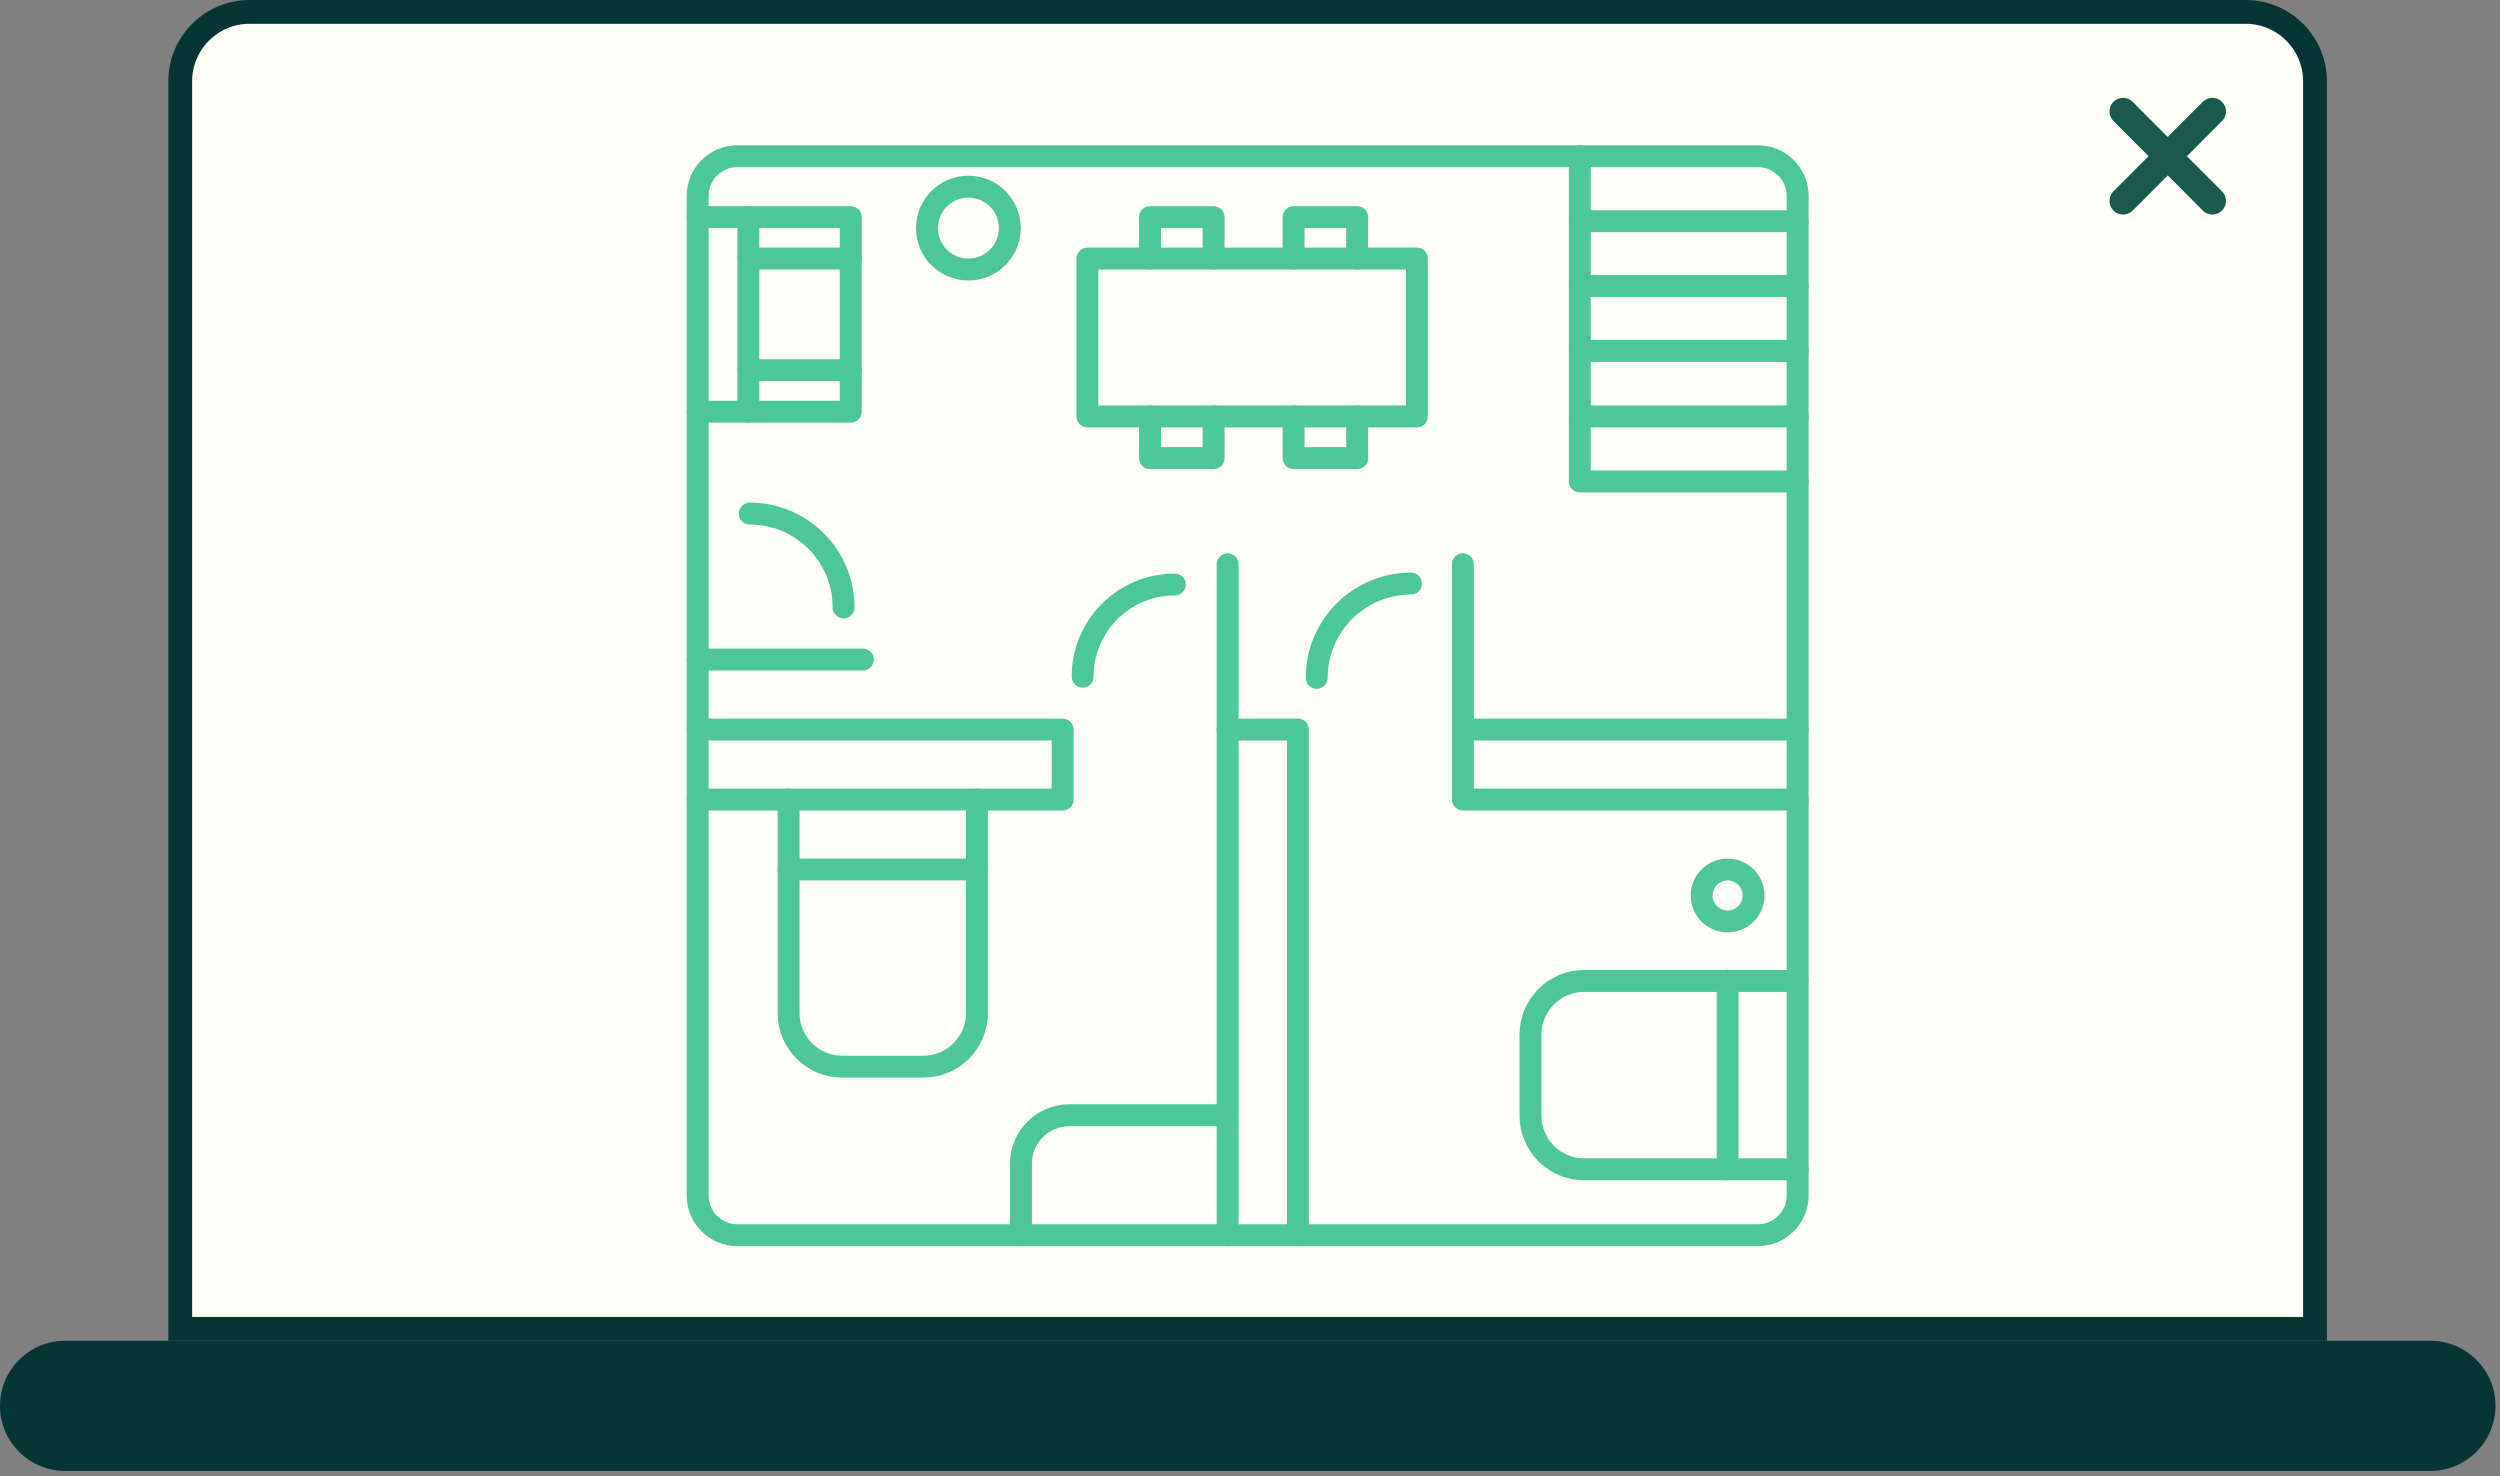
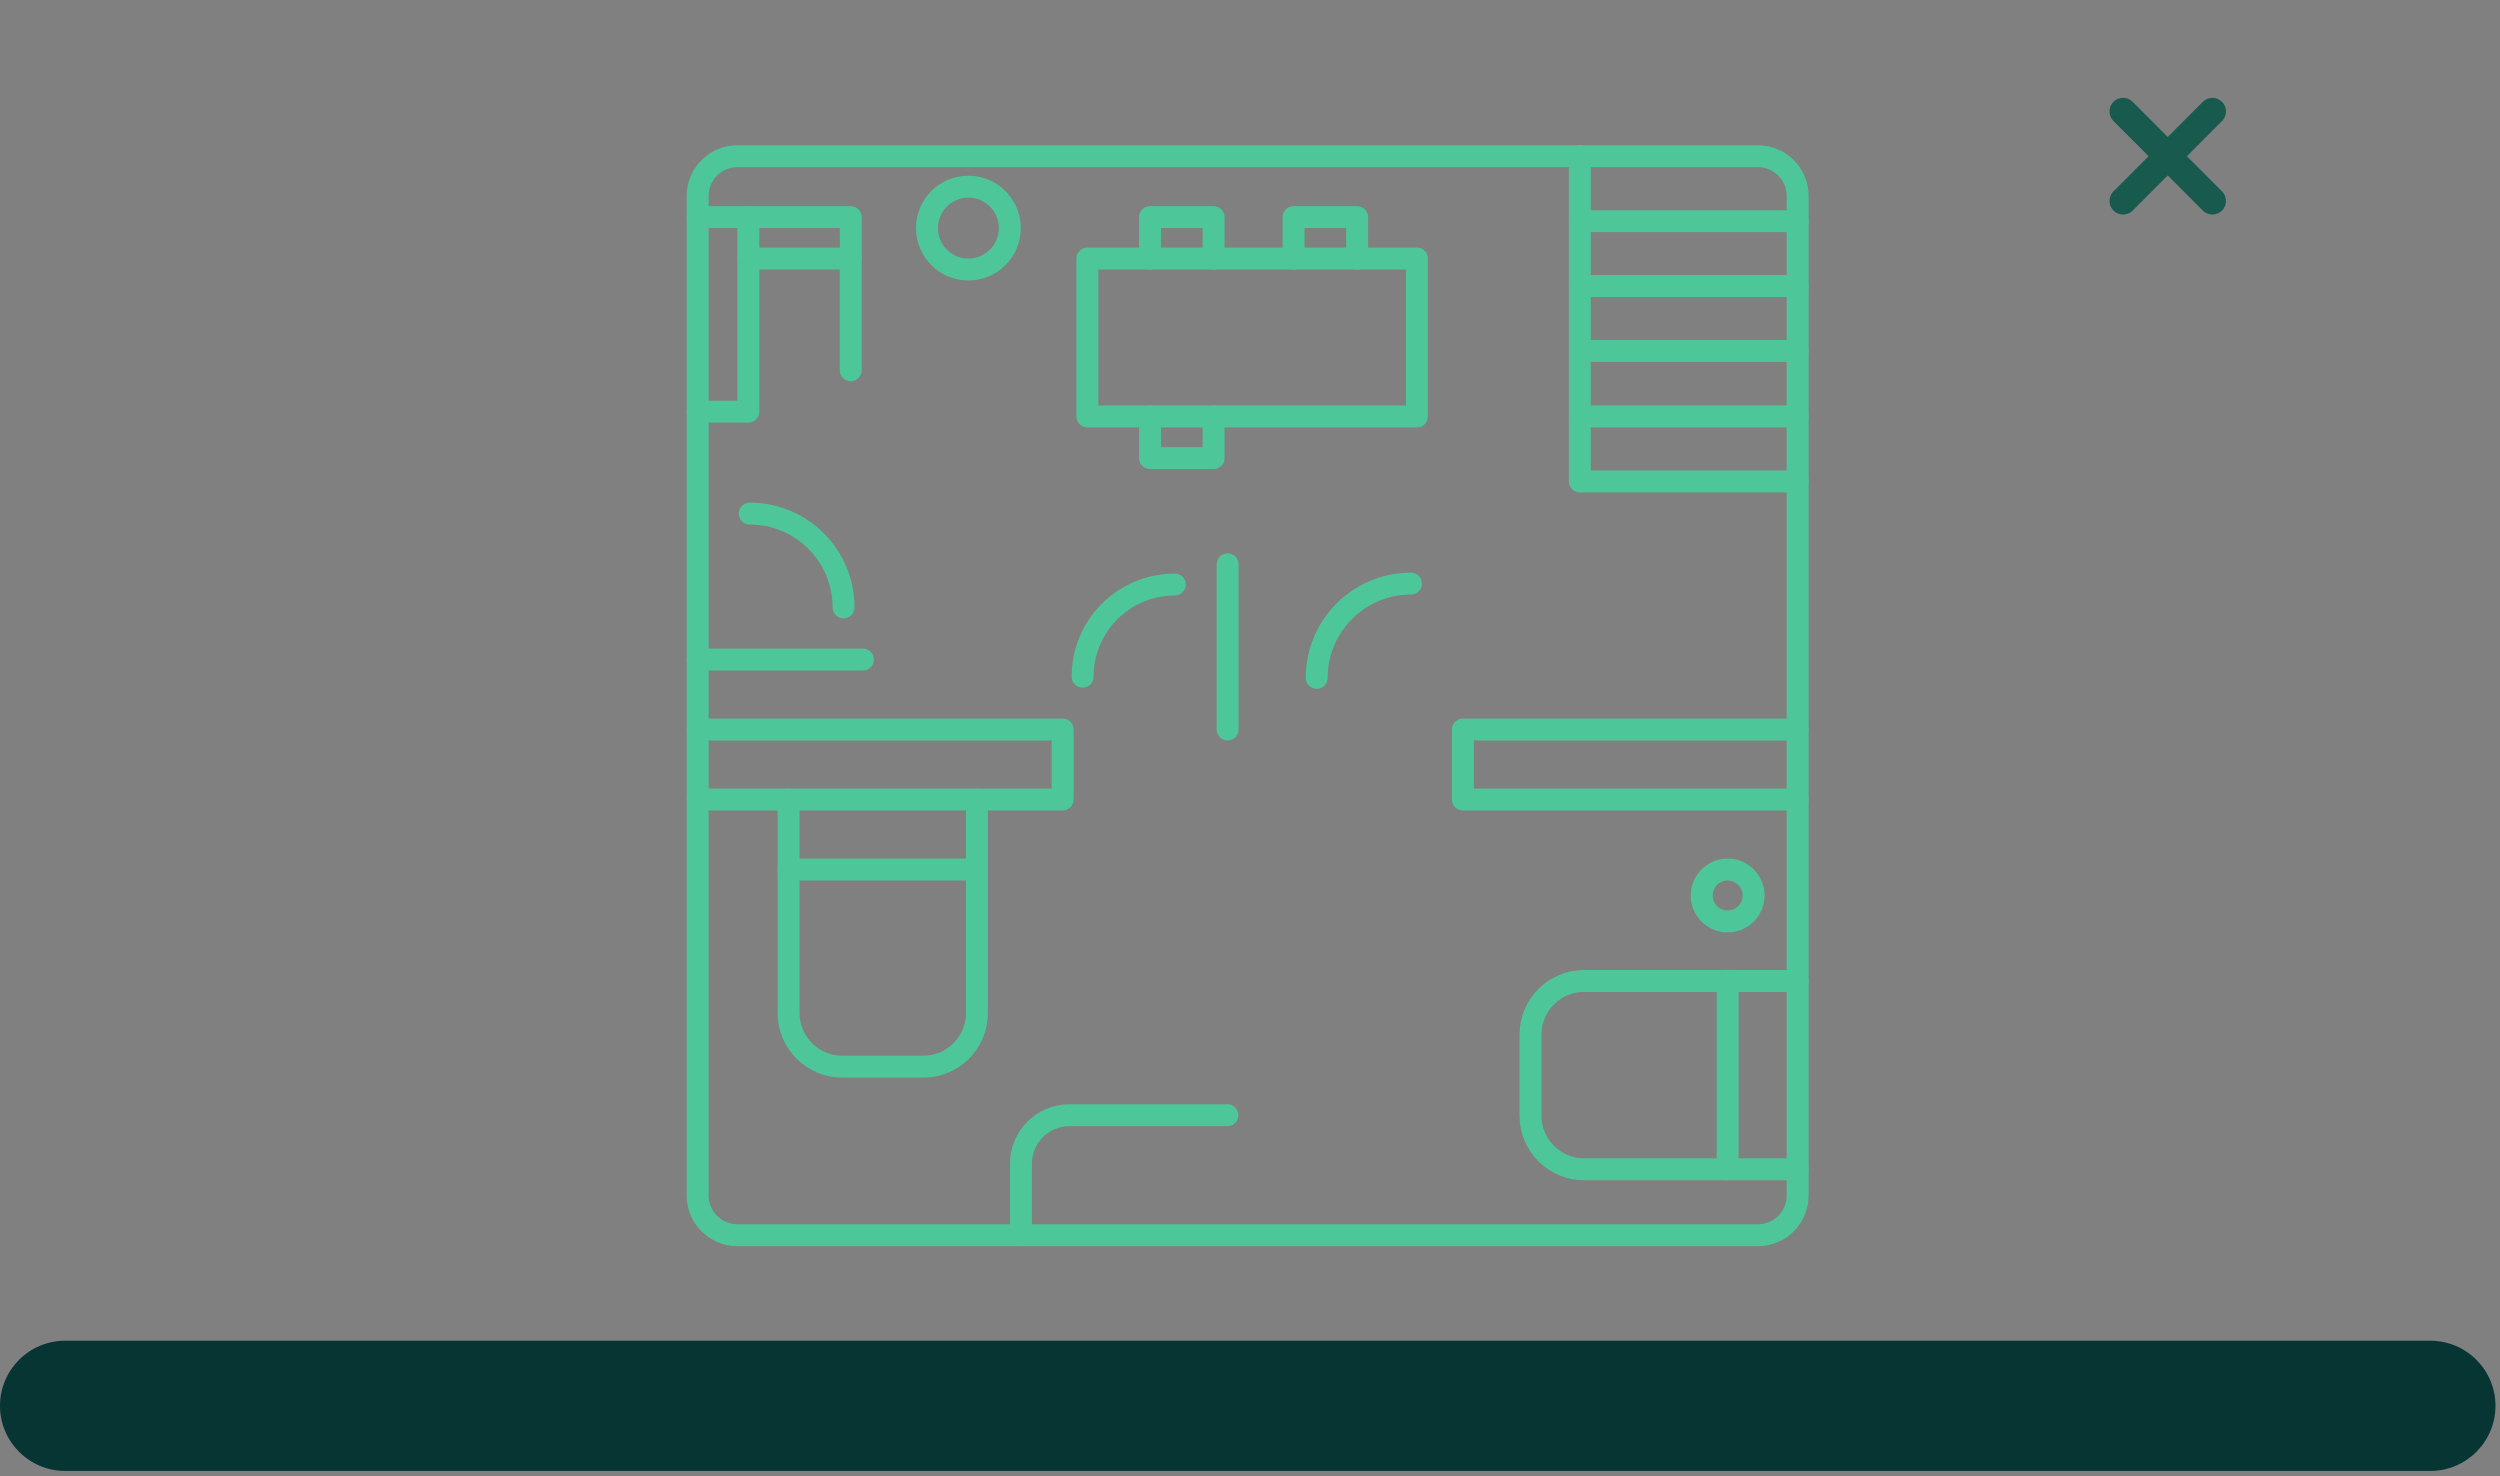
<svg xmlns="http://www.w3.org/2000/svg" width="105" height="62" viewBox="0 0 105 62" fill="none">
  <rect x="0" y="0" width="105" height="62" fill="#808080" stroke="none" />
-   <path d="M10.48 0.5H94.32C95.924 0.5 97.23 1.806 97.23 3.41V55.81H7.57V3.41C7.57 1.806 8.876 0.5 10.48 0.5Z" fill="#FFFEF7" stroke="#073534" />
  <path d="M102.07 56.31H2.74C1.227 56.31 0 57.535 0 59.045C0 60.556 1.227 61.78 2.74 61.78H102.07C103.583 61.78 104.81 60.556 104.81 59.045C104.81 57.535 103.583 56.31 102.07 56.31Z" fill="#073534" />
  <path d="M73.831 6.56H30.971C30.049 6.56 29.301 7.308 29.301 8.23V50.21C29.301 51.132 30.049 51.88 30.971 51.88H73.831C74.753 51.88 75.501 51.132 75.501 50.21V8.23C75.501 7.308 74.753 6.56 73.831 6.56Z" stroke="#4DC79A" stroke-width="0.92" stroke-linecap="round" stroke-linejoin="round" />
-   <path d="M51.56 51.88V30.64H54.511V51.88" stroke="#4DC79A" stroke-width="0.92" stroke-linecap="round" stroke-linejoin="round" />
  <path d="M29.301 30.64H44.631V33.58H29.301" stroke="#4DC79A" stroke-width="0.92" stroke-linecap="round" stroke-linejoin="round" />
  <path d="M75.501 33.58H61.441V30.64H75.501" stroke="#4DC79A" stroke-width="0.92" stroke-linecap="round" stroke-linejoin="round" />
  <path d="M51.56 23.7V30.64" stroke="#4DC79A" stroke-width="0.92" stroke-linecap="round" stroke-linejoin="round" />
-   <path d="M61.441 23.7V30.64" stroke="#4DC79A" stroke-width="0.92" stroke-linecap="round" stroke-linejoin="round" />
  <path d="M42.881 51.88V48.87C42.881 47.75 43.791 46.84 44.911 46.84H51.551" stroke="#4DC79A" stroke-width="0.92" stroke-linecap="round" stroke-linejoin="round" />
  <path d="M41.031 33.58V42.55C41.031 43.79 40.021 44.8 38.781 44.8H35.371C34.131 44.8 33.121 43.79 33.121 42.55V33.58" stroke="#4DC79A" stroke-width="0.92" stroke-linecap="round" stroke-linejoin="round" />
  <path d="M33.121 36.52H41.031" stroke="#4DC79A" stroke-width="0.92" stroke-linecap="round" stroke-linejoin="round" />
  <path d="M75.501 49.11H66.531C65.291 49.11 64.281 48.1 64.281 46.86V43.45C64.281 42.21 65.291 41.2 66.531 41.2H75.501" stroke="#4DC79A" stroke-width="0.92" stroke-linecap="round" stroke-linejoin="round" />
  <path d="M72.561 41.19V49.11" stroke="#4DC79A" stroke-width="0.92" stroke-linecap="round" stroke-linejoin="round" />
  <path d="M45.471 28.42C45.471 26.28 47.201 24.55 49.341 24.55" stroke="#4DC79A" stroke-width="0.92" stroke-linecap="round" stroke-linejoin="round" />
  <path d="M36.241 27.7H29.301" stroke="#4DC79A" stroke-width="0.92" stroke-linecap="round" stroke-linejoin="round" />
  <path d="M31.49 21.57C33.67 21.57 35.43 23.34 35.43 25.51" stroke="#4DC79A" stroke-width="0.92" stroke-linecap="round" stroke-linejoin="round" />
  <path d="M55.301 28.47C55.301 26.28 57.081 24.51 59.261 24.51" stroke="#4DC79A" stroke-width="0.92" stroke-linecap="round" stroke-linejoin="round" />
  <path d="M40.672 11.32C41.633 11.32 42.412 10.541 42.412 9.58C42.412 8.619 41.633 7.84 40.672 7.84C39.711 7.84 38.932 8.619 38.932 9.58C38.932 10.541 39.711 11.32 40.672 11.32Z" stroke="#4DC79A" stroke-width="0.92" stroke-linecap="round" stroke-linejoin="round" />
  <path d="M72.561 38.7C73.163 38.7 73.651 38.212 73.651 37.61C73.651 37.008 73.163 36.52 72.561 36.52C71.959 36.52 71.471 37.008 71.471 37.61C71.471 38.212 71.959 38.7 72.561 38.7Z" stroke="#4DC79A" stroke-width="0.92" stroke-linecap="round" stroke-linejoin="round" />
  <path d="M35.73 10.86V15.55" stroke="#4DC79A" stroke-width="0.92" stroke-linecap="round" stroke-linejoin="round" />
  <path d="M59.51 10.86H45.67V17.49H59.51V10.86Z" stroke="#4DC79A" stroke-width="0.92" stroke-linecap="round" stroke-linejoin="round" />
  <path d="M31.432 9.12H35.732V10.86H31.432" stroke="#4DC79A" stroke-width="0.92" stroke-linecap="round" stroke-linejoin="round" />
-   <path d="M31.432 15.55H35.732V17.29H31.432" stroke="#4DC79A" stroke-width="0.92" stroke-linecap="round" stroke-linejoin="round" />
  <path d="M29.301 9.12H31.431V17.29H29.301" stroke="#4DC79A" stroke-width="0.92" stroke-linecap="round" stroke-linejoin="round" />
  <path d="M48.301 10.86V9.12H50.971V10.86" stroke="#4DC79A" stroke-width="0.92" stroke-linecap="round" stroke-linejoin="round" />
  <path d="M54.33 10.86V9.12H57V10.86" stroke="#4DC79A" stroke-width="0.92" stroke-linecap="round" stroke-linejoin="round" />
  <path d="M50.971 17.49V19.24H48.301V17.49" stroke="#4DC79A" stroke-width="0.92" stroke-linecap="round" stroke-linejoin="round" />
-   <path d="M57 17.49V19.24H54.33V17.49" stroke="#4DC79A" stroke-width="0.92" stroke-linecap="round" stroke-linejoin="round" />
  <path d="M75.502 9.29H66.352V6.56" stroke="#4DC79A" stroke-width="0.92" stroke-linecap="round" stroke-linejoin="round" />
  <path d="M75.502 12.01H66.352V9.29" stroke="#4DC79A" stroke-width="0.92" stroke-linecap="round" stroke-linejoin="round" />
  <path d="M75.502 14.74H66.352V12.01" stroke="#4DC79A" stroke-width="0.92" stroke-linecap="round" stroke-linejoin="round" />
  <path d="M75.502 17.49H66.352V14.77" stroke="#4DC79A" stroke-width="0.92" stroke-linecap="round" stroke-linejoin="round" />
  <path d="M75.502 20.22H66.352V17.49" stroke="#4DC79A" stroke-width="0.92" stroke-linecap="round" stroke-linejoin="round" />
  <path d="M89.17 4.68L92.92 8.44" stroke="#185A4E" stroke-width="1.14" stroke-linecap="round" stroke-linejoin="round" />
  <path d="M92.92 4.68L89.17 8.44" stroke="#185A4E" stroke-width="1.14" stroke-linecap="round" stroke-linejoin="round" />
</svg>